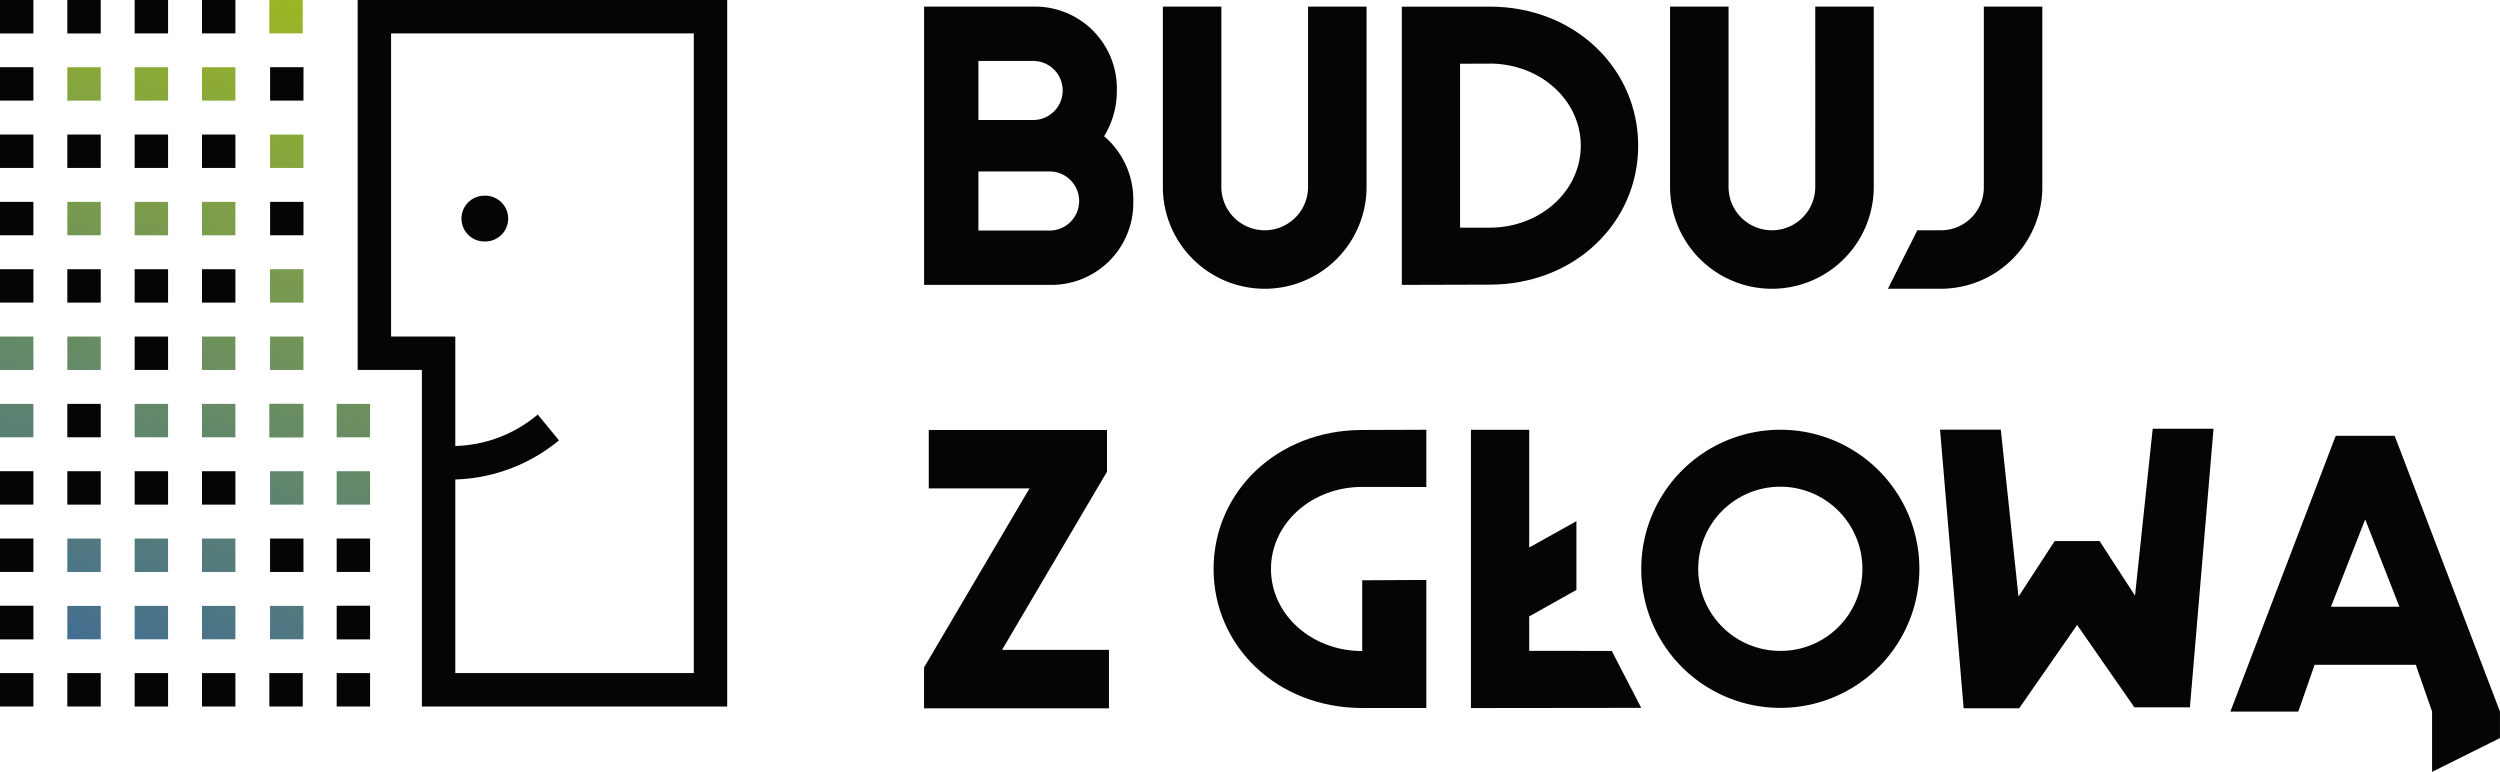
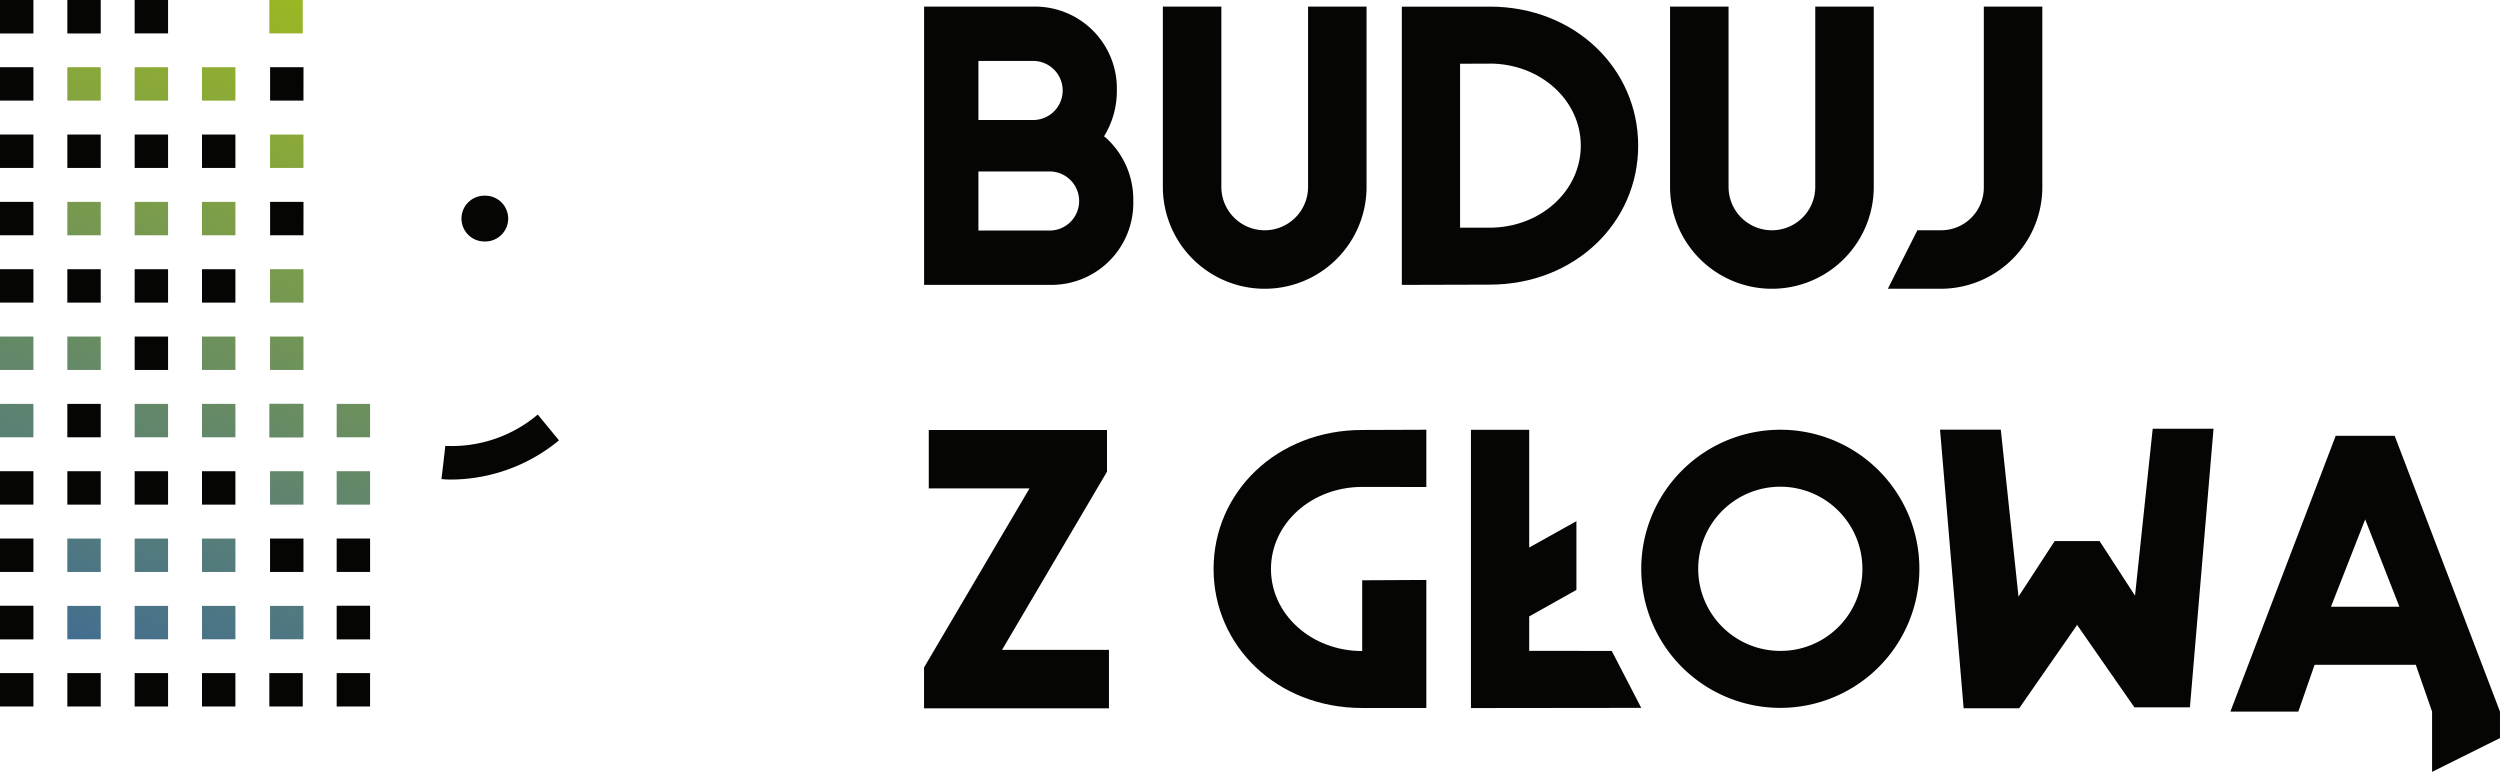
<svg xmlns="http://www.w3.org/2000/svg" xmlns:xlink="http://www.w3.org/1999/xlink" width="275.308" height="85" viewBox="0 0 275.308 85">
  <defs>
    <linearGradient id="a" x1="3.895" y1="-8.387" x2="-6.056" y2="17.662" gradientUnits="objectBoundingBox">
      <stop offset="0" stop-color="#afc80a" />
      <stop offset="1" stop-color="#38649e" />
    </linearGradient>
    <linearGradient id="b" x1="5.239" y1="-11.905" x2="-4.712" y2="14.144" xlink:href="#a" />
    <linearGradient id="c" x1="3.638" y1="-7.716" x2="-6.313" y2="18.334" xlink:href="#a" />
    <linearGradient id="d" x1="4.982" y1="-11.233" x2="-4.969" y2="14.816" xlink:href="#a" />
    <linearGradient id="e" x1="3.382" y1="-7.044" x2="-6.569" y2="19.006" xlink:href="#a" />
    <linearGradient id="f" x1="4.726" y1="-10.562" x2="-5.226" y2="15.488" xlink:href="#a" />
    <linearGradient id="g" x1="3.794" y1="-8.124" x2="-6.156" y2="17.927" xlink:href="#a" />
    <linearGradient id="h" x1="7.511" y1="-17.855" x2="-2.44" y2="8.197" xlink:href="#a" />
    <linearGradient id="i" x1="6.839" y1="-16.096" x2="-3.111" y2="9.956" xlink:href="#a" />
    <linearGradient id="j" x1="6.481" y1="-15.161" x2="-3.469" y2="10.891" xlink:href="#a" />
    <linearGradient id="k" x1="6.228" y1="-14.496" x2="-3.723" y2="11.556" xlink:href="#a" />
    <linearGradient id="l" x1="5.81" y1="-13.402" x2="-4.141" y2="12.65" xlink:href="#a" />
    <linearGradient id="m" x1="6.485" y1="-15.166" x2="-3.466" y2="10.883" xlink:href="#a" />
    <linearGradient id="n" x1="6.583" y1="-15.423" x2="-3.368" y2="10.627" xlink:href="#a" />
    <linearGradient id="o" x1="6.998" y1="-16.51" x2="-2.953" y2="9.54" xlink:href="#a" />
    <linearGradient id="p" x1="6.069" y1="-14.079" x2="-3.882" y2="11.97" xlink:href="#a" />
    <linearGradient id="q" x1="6.741" y1="-15.838" x2="-3.21" y2="10.211" xlink:href="#a" />
    <linearGradient id="r" x1="6.899" y1="-16.255" x2="-3.051" y2="9.797" xlink:href="#a" />
    <linearGradient id="s" x1="8.598" y1="-20.7" x2="-1.353" y2="5.35" xlink:href="#a" />
    <linearGradient id="t" x1="9.27" y1="-22.458" x2="-0.681" y2="3.591" xlink:href="#a" />
    <linearGradient id="u" x1="8.342" y1="-20.028" x2="-1.609" y2="6.022" xlink:href="#a" />
    <linearGradient id="v" x1="9.014" y1="-21.787" x2="-0.937" y2="4.263" xlink:href="#a" />
    <linearGradient id="w" x1="8.085" y1="-19.356" x2="-1.866" y2="6.694" xlink:href="#a" />
    <linearGradient id="x" x1="8.757" y1="-21.115" x2="-1.194" y2="4.935" xlink:href="#a" />
    <linearGradient id="y" x1="7.154" y1="-16.918" x2="-2.797" y2="9.131" xlink:href="#a" />
    <linearGradient id="z" x1="8.498" y1="-20.436" x2="-1.453" y2="5.614" xlink:href="#a" />
    <linearGradient id="aa" x1="5.138" y1="-11.643" x2="-4.813" y2="14.409" xlink:href="#a" />
    <linearGradient id="ab" x1="2.454" y1="-4.616" x2="-7.497" y2="21.433" xlink:href="#a" />
  </defs>
  <g transform="translate(-227.291 -580.384)">
    <g transform="translate(329.056 581.112)">
      <path d="M357.77,595.546a.627.627,0,0,0-.128-.076,9.491,9.491,0,0,0,1.416-5.077,9.009,9.009,0,0,0-9.217-9.217H337.833v30.641h13.819a9.009,9.009,0,0,0,9.216-9.217A9.157,9.157,0,0,0,357.77,595.546Zm-13.956-8.389h6.027a3.254,3.254,0,0,1,0,6.508h-6.027Zm7.839,18.679h-7.839v-6.508h7.839a3.254,3.254,0,0,1,0,6.508Z" transform="translate(-337.833 -581.175)" fill="#050504" />
      <path d="M404.64,581.175v.01l-3.247,0v-.006h-6.414v30.641l9.661-.027c9.389,0,16.366-6.823,16.366-15.307C421.006,588.035,414.07,581.175,404.64,581.175Zm0,24.344-3.247,0V587.465l3.247-.009v-.009c5.576,0,10.046,4.02,10.046,9.037S410.216,605.519,404.64,605.519Z" transform="translate(-342.37 -581.175)" fill="#050504" />
      <path d="M382.384,601.031a4.774,4.774,0,0,1-9.548,0V581.175h-6.442v19.856a11.216,11.216,0,0,0,22.432,0V581.175h-6.441Z" transform="translate(-340.101 -581.175)" fill="#050504" />
      <path d="M443.055,601.031a4.774,4.774,0,1,1-9.548,0V581.175h-6.442v19.856a11.216,11.216,0,0,0,22.432,0V581.175h-6.441Z" transform="translate(-344.918 -581.175)" fill="#050504" />
      <path d="M463.687,581.175v19.856a4.708,4.708,0,0,1-4.774,4.774h-2.545l-3.248,6.441h5.792a11.191,11.191,0,0,0,11.217-11.216V581.175Z" transform="translate(-346.987 -581.175)" fill="#050504" />
    </g>
    <g transform="translate(227.291 580.384)">
      <rect width="3.679" height="3.679" transform="translate(7.415 7.401)" fill="url(#a)" />
      <rect width="3.679" height="3.679" transform="translate(7.415 22.231)" fill="url(#b)" />
      <rect width="3.679" height="3.679" transform="translate(14.83 7.401)" fill="url(#c)" />
      <rect width="3.679" height="3.679" transform="translate(14.83 22.231)" fill="url(#d)" />
      <rect width="3.679" height="3.679" transform="translate(22.245 7.401)" fill="url(#e)" />
      <rect width="3.679" height="3.679" transform="translate(22.245 22.231)" fill="url(#f)" />
      <rect width="3.679" height="3.679" transform="translate(29.739 14.816)" fill="url(#g)" />
      <g transform="translate(0 37.061)">
        <rect width="3.679" height="3.679" transform="translate(0 7.415)" fill="url(#h)" />
        <rect width="3.679" height="3.679" transform="translate(0 0)" fill="url(#i)" />
        <rect width="3.679" height="3.679" transform="translate(29.739 7.415)" fill="url(#j)" />
        <rect width="3.679" height="3.679" transform="translate(37.075 7.415)" fill="url(#k)" />
        <rect width="3.679" height="3.679" transform="translate(29.739 0)" fill="url(#l)" />
        <g transform="translate(29.66 7.415)">
          <rect width="3.679" height="3.679" fill="url(#m)" />
        </g>
        <rect width="3.679" height="3.679" transform="translate(7.415)" fill="url(#n)" />
        <rect width="3.679" height="3.679" transform="translate(14.83 7.415)" fill="url(#o)" />
        <rect width="3.679" height="3.679" transform="translate(22.245)" fill="url(#p)" />
        <rect width="3.679" height="3.679" transform="translate(22.245 7.415)" fill="url(#q)" />
      </g>
      <g transform="translate(7.415 51.892)">
        <rect width="3.679" height="3.679" transform="translate(29.66 0)" fill="url(#r)" />
        <rect width="3.679" height="3.679" transform="translate(0 7.415)" fill="url(#s)" />
        <rect width="3.679" height="3.679" transform="translate(0 14.83)" fill="url(#t)" />
        <rect width="3.679" height="3.679" transform="translate(7.415 7.415)" fill="url(#u)" />
        <rect width="3.679" height="3.679" transform="translate(7.415 14.83)" fill="url(#v)" />
        <rect width="3.679" height="3.679" transform="translate(14.83 7.415)" fill="url(#w)" />
        <rect width="3.679" height="3.679" transform="translate(14.83 14.83)" fill="url(#x)" />
        <rect width="3.679" height="3.679" transform="translate(22.324)" fill="url(#y)" />
        <rect width="3.679" height="3.679" transform="translate(22.324 14.83)" fill="url(#z)" />
      </g>
      <g transform="translate(29.66)">
        <rect width="3.679" height="3.679" transform="translate(0.078 29.646)" fill="url(#aa)" />
        <rect width="3.679" height="3.679" fill="url(#ab)" />
      </g>
    </g>
    <g transform="translate(227.291 580.384)">
      <g transform="translate(39.387)">
-         <path d="M310.769,658.186H277.147V621.124h-7.072v-40.74h40.694Zm-29.943-3.679H307.09V584.064H273.754v33.382h7.072Z" transform="translate(-270.075 -580.384)" fill="#050504" />
        <path d="M285.069,603.793h0a2.521,2.521,0,1,0,0,5.041h0a2.521,2.521,0,1,0,0-5.041Z" transform="translate(-271.065 -582.243)" fill="#050504" />
        <path d="M281.247,637.131a10.208,10.208,0,0,1-1.149-.053l.436-3.653-.218,1.826.209-1.827a14.676,14.676,0,0,0,10.18-3.453l2.334,2.844A18.8,18.8,0,0,1,281.247,637.131Z" transform="translate(-270.871 -584.321)" fill="#050504" />
      </g>
      <rect width="3.679" height="3.679" transform="translate(7.415 14.816)" fill="#050504" />
      <rect width="3.679" height="3.679" transform="translate(7.415 29.647)" fill="#050504" />
      <rect width="3.679" height="3.679" transform="translate(7.415 44.477)" fill="#050504" />
      <rect width="3.679" height="3.679" transform="translate(7.415 51.892)" fill="#050504" />
      <rect width="3.679" height="3.679" transform="translate(14.83 14.816)" fill="#050504" />
      <rect width="3.679" height="3.679" transform="translate(14.83 29.647)" fill="#050504" />
      <rect width="3.679" height="3.679" transform="translate(14.83 37.062)" fill="#050504" />
      <rect width="3.679" height="3.679" transform="translate(14.83 51.892)" fill="#050504" />
      <rect width="3.679" height="3.679" transform="translate(22.245 14.816)" fill="#050504" />
      <rect width="3.679" height="3.679" transform="translate(22.245 29.647)" fill="#050504" />
      <rect width="3.679" height="3.679" transform="translate(22.245 51.892)" fill="#050504" />
      <rect width="3.679" height="3.679" transform="translate(29.739 59.307)" fill="#050504" />
      <path d="M230.97,650.8h-3.679v-3.708h3.679Zm0-7.43h-3.679v-3.679h3.679Zm0-7.415h-3.679v-3.679h3.679Zm0-22.245h-3.679v-3.679h3.679Zm0-7.415h-3.679v-3.679h3.679Zm0-7.415h-3.679V595.2h3.679Zm0-7.415h-3.679v-3.679h3.679Zm-3.679-7.4v-3.68h3.679v3.68Zm7.415,0v-3.68h3.679v3.68Zm7.415,0v-3.68H245.8v3.68Z" transform="translate(-227.291 -580.384)" fill="#050504" />
      <path d="M270.611,651.438h-3.68V647.73h3.68Zm0-7.43h-3.68v-3.679h3.68Zm-7.337-37.075H259.6v-3.679h3.679Zm0-14.83H259.6v-3.679h3.679Z" transform="translate(-229.856 -581.022)" fill="#050504" />
      <g transform="translate(22.245 0)">
-         <rect width="3.679" height="3.679" fill="#050504" />
-       </g>
+         </g>
      <g transform="translate(0 74.123)">
        <rect width="3.679" height="3.679" fill="#050504" />
        <g transform="translate(7.415)">
          <rect width="3.679" height="3.679" fill="#050504" />
          <rect width="3.679" height="3.679" transform="translate(7.415)" fill="#050504" />
        </g>
        <rect width="3.679" height="3.679" transform="translate(29.66)" fill="#050504" />
        <g transform="translate(22.245)">
          <rect width="3.679" height="3.679" fill="#050504" />
        </g>
        <rect width="3.679" height="3.679" transform="translate(37.076)" fill="#050504" />
      </g>
    </g>
    <g transform="translate(329.049 627.595)">
      <path d="M409.662,656.143v-3.795l5.2-2.918v-7.57l-5.2,2.9V631.8h-6.414v30.641L422,662.419l-3.247-6.271Z" transform="translate(-343.02 -631.678)" fill="#050504" />
      <path d="M438.933,631.791a15.314,15.314,0,1,0,15.314,15.314A15.3,15.3,0,0,0,438.933,631.791Zm0,24.355a9.041,9.041,0,1,1,9.041-9.041A9.009,9.009,0,0,1,438.933,656.146Z" transform="translate(-344.637 -631.677)" fill="#050504" />
      <path d="M372.46,647.124c0,8.447,6.936,15.308,16.366,15.308h7.063v-14.1l-7.063.036v7.793c-5.576,0-10.046-4.02-10.046-9.037s4.47-9.037,10.046-9.037l7.063.009v-6.305l-7.063.026C379.437,631.817,372.46,638.64,372.46,647.124Z" transform="translate(-340.575 -631.677)" fill="#050504" />
      <path d="M480.832,650.054l-3.9-6.012h-4.951L468,650.16l-1.948-18.387h-6.692l2.6,30.682h6.115l6.344-9.124v-.106l6.344,9.124h6.115l2.6-30.682H482.78Z" transform="translate(-347.475 -631.667)" fill="#050504" />
      <path d="M512.182,632.514h-6.49l-11.6,30.37h7.481l1.792-5.15h11.145l1.792,5.15h0v6.639l7.478-3.722v-2.917Zm-7.012,18.821,3.767-9.616,3.767,9.616Z" transform="translate(-350.233 -631.734)" fill="#050504" />
      <path d="M357.974,636.41v-4.591H338.346v6.433h11.094l-11.615,19.718v4.5h20.364v-6.433H346.414Z" transform="translate(-337.825 -631.679)" fill="#050504" />
    </g>
  </g>
</svg>